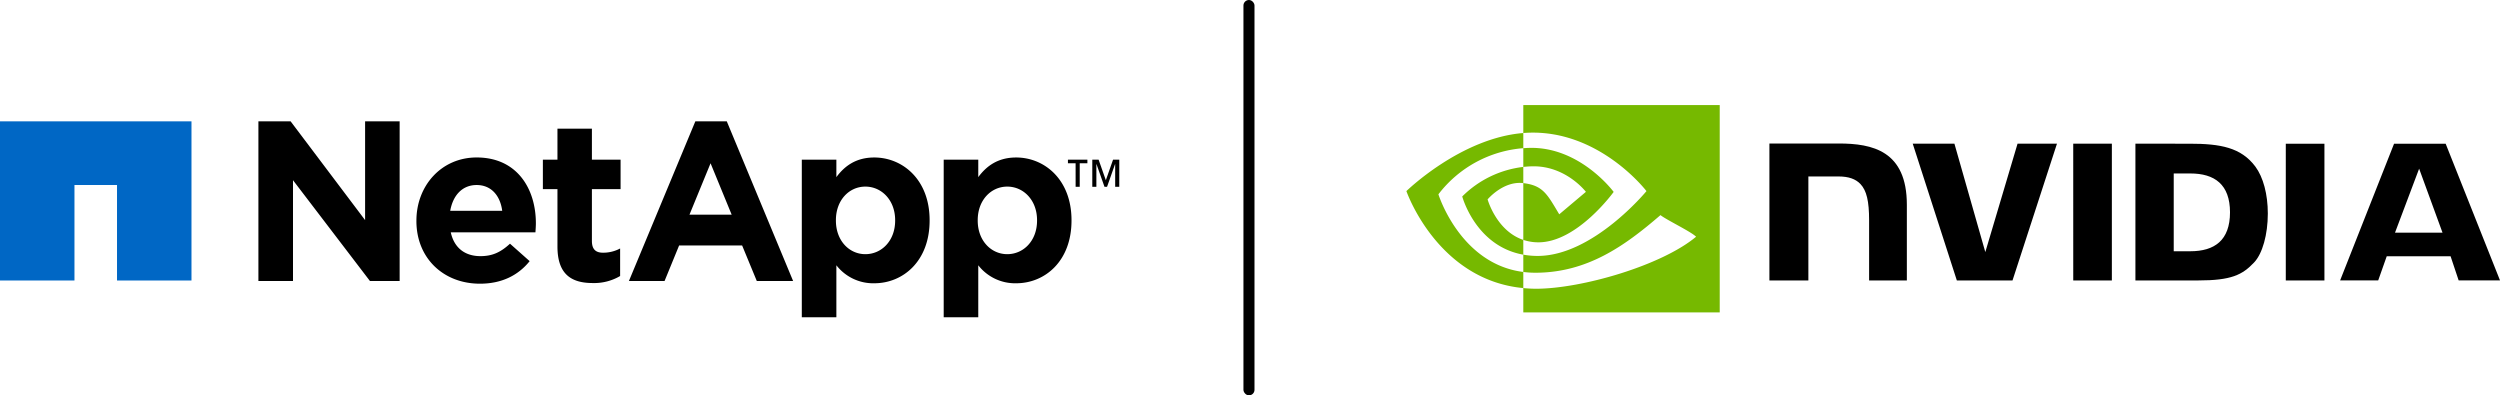
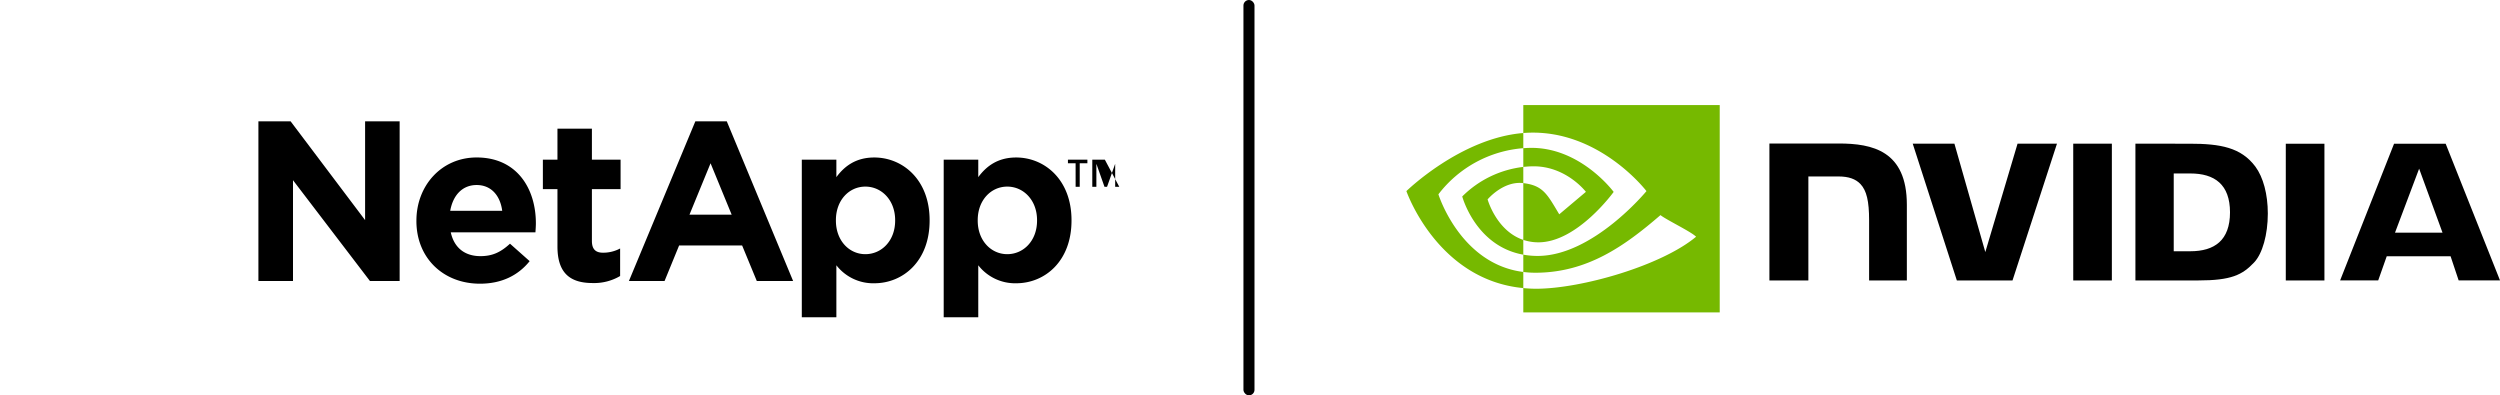
<svg xmlns="http://www.w3.org/2000/svg" width="1131.935" height="179" viewBox="0 0 1131.935 179">
  <g id="Group_11" data-name="Group 11" transform="translate(2420 -994)">
    <g id="Group_10" data-name="Group 10">
      <g id="Group_8" data-name="Group 8" transform="translate(-106.859 -0.026)">
        <path id="Path_15" data-name="Path 15" d="M137.564,117.426l.007,61.919h17.484V117.428h-17.49ZM0,117.344v62H17.643V132.265l13.668,0c4.527,0,7.751,1.126,9.933,3.454,2.767,2.948,3.9,7.7,3.9,16.4v27.226H62.232V145.089c0-24.449-15.585-27.747-30.832-27.747H0Zm165.72.084v61.918h28.364c15.112,0,20.043-2.514,25.377-8.148,3.771-3.957,6.208-12.641,6.208-22.13,0-8.7-2.063-16.468-5.66-21.3-6.479-8.646-15.813-10.336-29.746-10.336Zm17.346,13.481h7.52c10.907,0,17.963,4.9,17.963,17.609s-7.056,17.611-17.963,17.611h-7.52V130.911Zm-70.716-13.481L97.757,166.5l-13.985-49.07-18.877,0,19.972,61.918h25.205L130.2,117.428H112.353Zm121.455,61.918H251.3V117.433l-17.494,0Zm49.022-61.9-24.419,61.875h17.244l3.864-10.937h28.9l3.656,10.937h18.724l-24.606-61.88-23.359.007Zm11.352,11.289,10.593,28.986h-21.52Z" transform="translate(-1512 941.658)" fill-rule="evenodd" />
        <path id="Path_16" data-name="Path 16" d="M65.986,28.013v-8.48q1.249-.089,2.5-.128C91.68,18.676,106.9,39.333,106.9,39.333S90.462,62.157,72.842,62.157a21.353,21.353,0,0,1-6.856-1.1V35.348c9.029,1.09,10.844,5.079,16.273,14.127L94.331,39.3S85.52,27.737,70.664,27.737A43.635,43.635,0,0,0,65.986,28.013ZM65.986,0V12.667c.832-.066,1.665-.119,2.5-.149,32.253-1.086,53.266,26.451,53.266,26.451S97.617,68.318,72.473,68.318a37.04,37.04,0,0,1-6.487-.571v7.829a42.637,42.637,0,0,0,5.4.351c23.4,0,40.32-11.949,56.706-26.092,2.715,2.175,13.838,7.467,16.124,9.786-15.58,13.043-51.888,23.555-72.471,23.555q-2.887-.011-5.762-.3v11H154.92V0H65.987Zm0,61.061v6.685C44.343,63.888,38.337,41.392,38.337,41.392A46.789,46.789,0,0,1,65.986,28.013v7.335c-.013,0-.023,0-.034,0C56.9,34.256,49.82,42.718,49.82,42.718s3.964,14.244,16.166,18.344ZM27.548,40.416A53.6,53.6,0,0,1,65.986,19.532V12.667c-28.367,2.276-52.933,26.3-52.933,26.3S26.965,79.193,65.987,82.875v-7.3c-28.635-3.6-38.439-35.16-38.439-35.16Z" transform="translate(-1689.415 1041.587)" fill="#76b900" fill-rule="evenodd" />
      </g>
      <g id="Group_9" data-name="Group 9">
-         <path id="Path_18" data-name="Path 18" d="M0,.1V72.159H33.715V28.924H52.982V72.161H86.7V.1Z" transform="translate(-2420 1048.843)" fill="#0067c5" />
        <g id="Group_7" data-name="Group 7" transform="translate(-199 -90.066)">
          <path id="Path_17" data-name="Path 17" d="M0,34.924H14.591l33.716,44.72V34.924H63.948v72.3H50.511L15.662,61.571v45.648H0ZM110.389,75.43c-.907-6.945-5.028-11.675-11.572-11.675-6.492,0-10.716,4.637-11.974,11.675ZM71.542,80.067v-.206c0-15.7,11.232-28.584,27.275-28.584,18.362,0,26.812,14.24,26.812,29.779,0,1.267-.1,2.679-.2,4.132H87.1c1.546,7.048,6.43,10.768,13.426,10.768,5.286,0,9.057-1.649,13.385-5.636l8.9,7.9c-5.08,6.337-12.53,10.212-22.494,10.212-16.549,0-28.78-11.572-28.78-28.378M135.4,91.628V65.62H128.8V52.287H135.4V38.242H151V52.287h12.983V65.62H151V89.063c0,3.627,1.556,5.338,5.028,5.338a16.248,16.248,0,0,0,7.749-1.917v12.468a23.141,23.141,0,0,1-12.375,3.184c-9.511,0-16-3.782-16-16.507M288.3,79.861v-.206c0-9.1-6.183-15.188-13.488-15.188s-13.334,6.079-13.334,15.188v.206c0,9.109,6.038,15.2,13.334,15.2S288.3,89.073,288.3,79.861ZM246.035,52.287h15.652v7.9c3.771-5.132,9.006-8.9,17.157-8.9,12.829,0,25.06,10.005,25.06,28.368v.206c0,18.362-12.025,28.378-25.06,28.378a21.131,21.131,0,0,1-17.157-8.151v23.545H246.035ZM352.55,79.861v-.206c0-9.1-6.183-15.188-13.488-15.188s-13.375,6.079-13.375,15.188v.206c0,9.109,6.079,15.2,13.375,15.2S352.55,89.073,352.55,79.861ZM310.282,52.287h15.652v7.9c3.771-5.132,9.006-8.9,17.157-8.9,12.829,0,25.06,10.005,25.06,28.368v.206c0,18.362-12.025,28.378-25.06,28.378a21.131,21.131,0,0,1-17.157-8.151v23.545H310.282ZM214.287,77.192,204.725,53.9l-9.552,23.288ZM197.831,34.924h14.24l30.037,72.3H225.663l-6.646-16.1H190.484l-6.595,16.1H167.753Z" transform="translate(-2104 1104.085)" />
-           <path id="Path_19" data-name="Path 19" d="M58.817,48.881H56.963V38.618H56.9L53.284,48.881H52.12L48.5,38.618h-.052V48.881H46.6V36.609h2.865l3.266,9.3,3.266-9.3h2.823ZM44.381,38.216H40.909V48.881H39.054l-.01-10.665H35.571V36.609h8.81Z" transform="translate(-1773.038 1119.763)" />
+           <path id="Path_19" data-name="Path 19" d="M58.817,48.881H56.963V38.618H56.9L53.284,48.881H52.12L48.5,38.618h-.052V48.881H46.6V36.609h2.865h2.823ZM44.381,38.216H40.909V48.881H39.054l-.01-10.665H35.571V36.609h8.81Z" transform="translate(-1773.038 1119.763)" />
        </g>
      </g>
    </g>
    <rect id="Rectangle_2" data-name="Rectangle 2" width="5" height="179" rx="2.5" transform="translate(-1857 994)" />
  </g>
</svg>